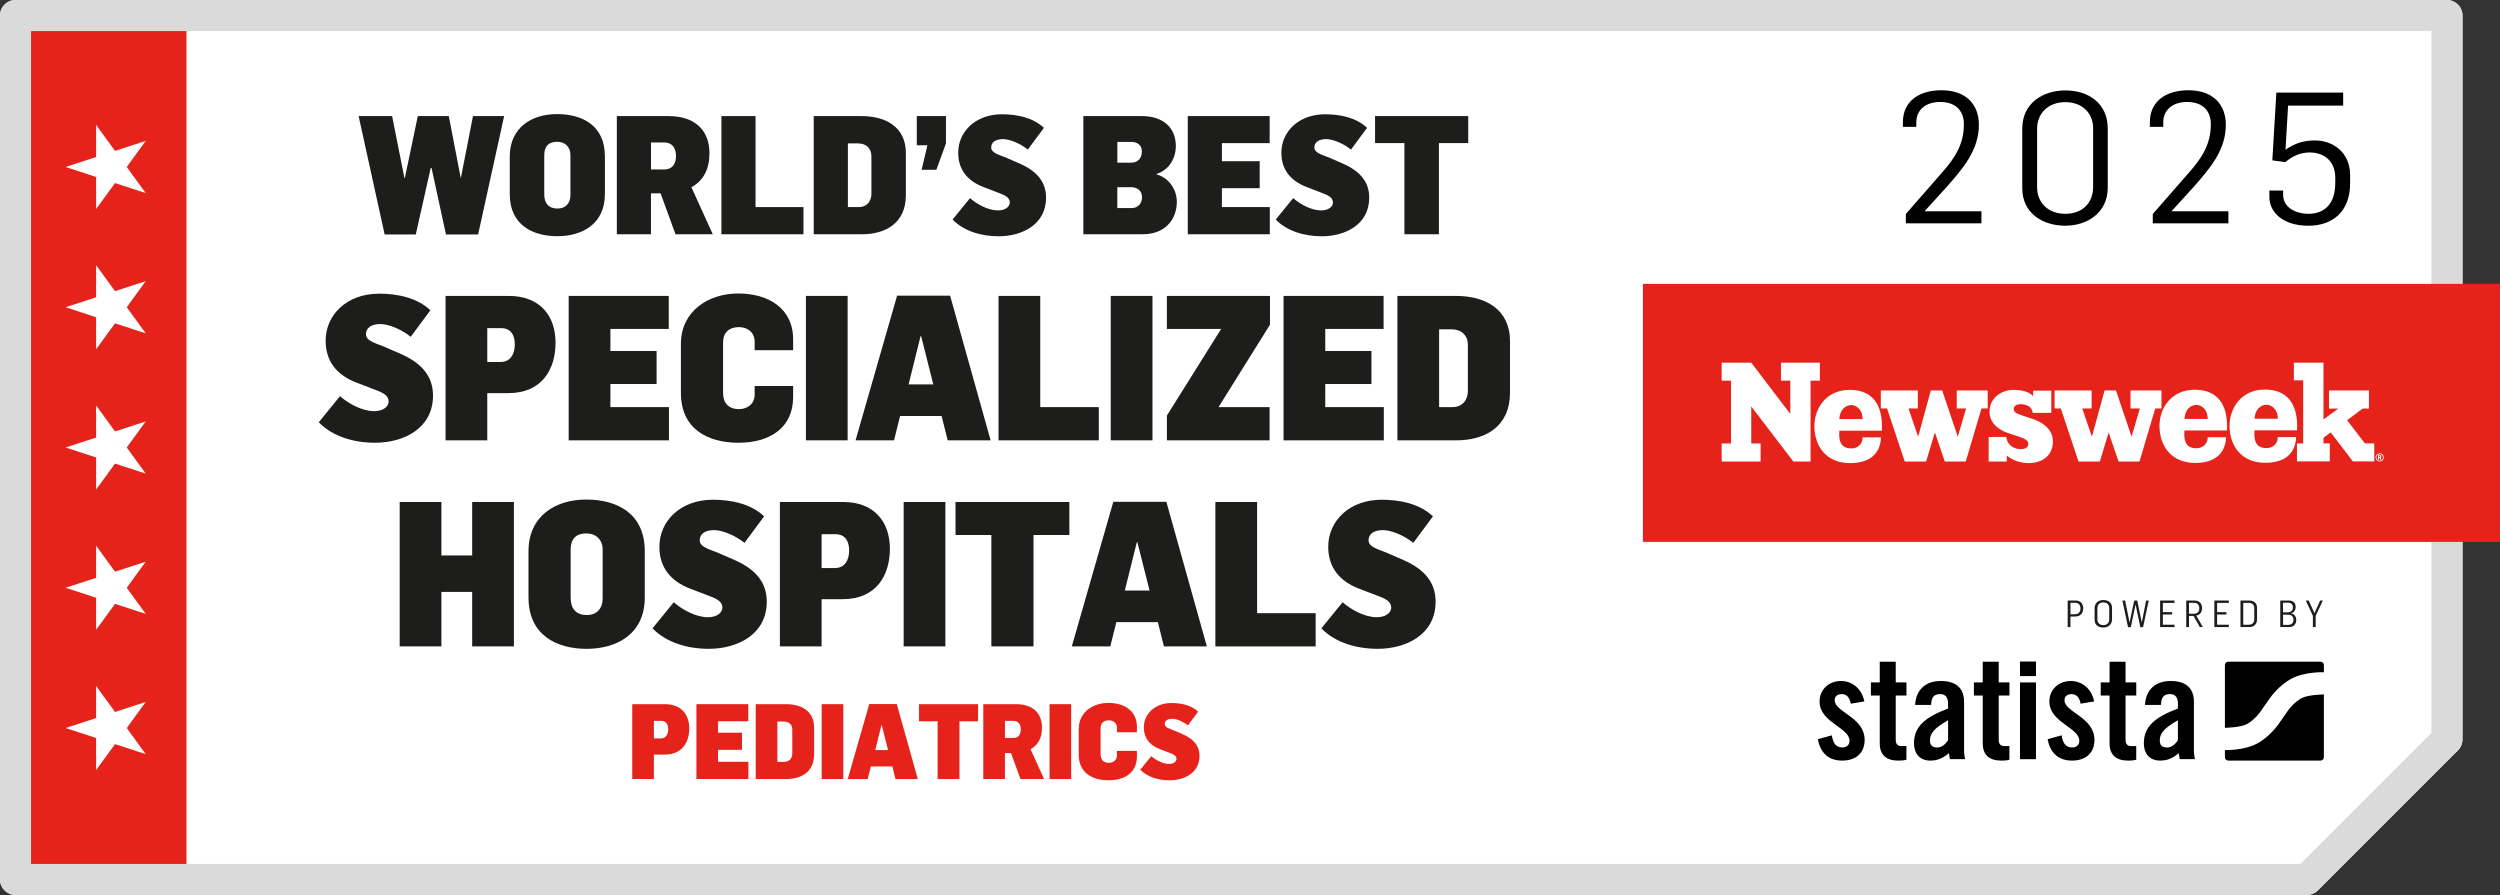
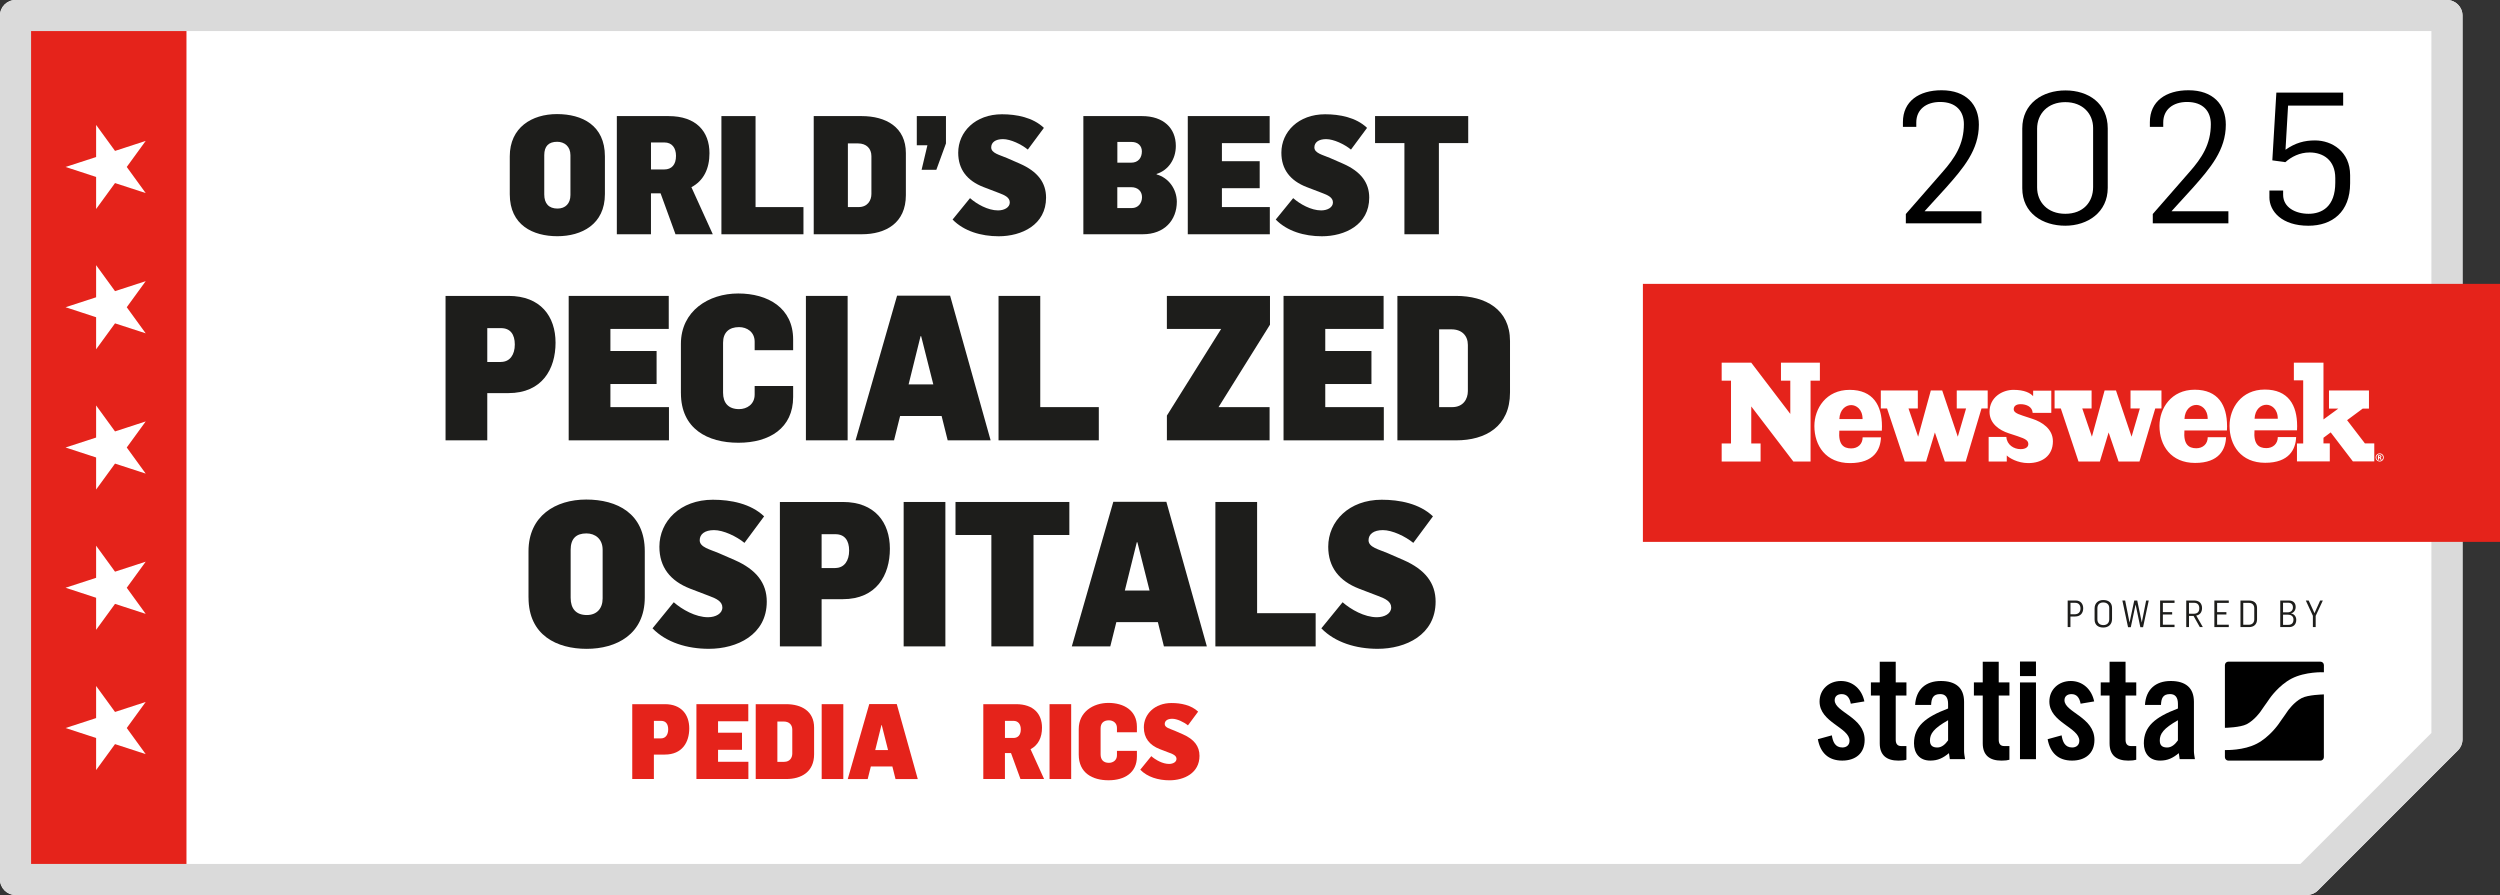
<svg xmlns="http://www.w3.org/2000/svg" id="Text" version="1.1" viewBox="0 0 1071.37 383.54">
  <rect x="0" y="0" width="1071.37" height="383.54" fill="#333333" stroke="none" />
  <defs>
    <style>
      .st0 {
        fill: #e5231b;
      }

      .st1 {
        fill: #e5231b;
      }

      .st2 {
        fill: #1d1d1b;
      }

      .st3 {
        fill: #dadada;
      }

      .st4 {
        fill: #fff;
      }
    </style>
  </defs>
  <path class="st4" d="M0,376.88V6.66C0,2.98,2.98,0,6.66,0h1041.98c3.68,0,6.66,2.98,6.66,6.66v310.2c0,1.77-.7,3.46-1.95,4.71l-60.03,60.02c-1.25,1.25-2.94,1.95-4.71,1.95H6.66c-3.68,0-6.66-2.98-6.66-6.66Z" />
  <rect class="st0" x="5.33" y="5.33" width="74.58" height="372.89" />
  <path class="st3" d="M1053.34,321.57l-60.03,60.02c-1.25,1.25-2.94,1.95-4.71,1.95H6.66C2.98,383.54,0,380.56,0,376.88V6.66C0,2.98,2.98,0,6.66,0h1041.98C1052.31,0,1055.29,2.98,1055.29,6.66v310.2c0,1.77-.7,3.46-1.95,4.71ZM13.32,13.32v356.91h972.53l56.12-56.12V13.32H13.32Z" />
  <g>
    <path class="st2" d="M886.11,257.35h3.43c2.17,0,3.21,1.49,3.21,3.34,0,2.08-1.21,3.51-3.47,3.51h-2v4.54h-1.18v-11.39ZM889.03,263.25c1.61,0,2.56-.88,2.56-2.51,0-1.36-.75-2.4-2.2-2.4h-2.09v4.9h1.74Z" />
    <path class="st2" d="M897.63,265.5v-4.75c0-2.3,1.57-3.61,3.74-3.61s3.74,1.09,3.74,3.4v4.76c0,2.36-1.6,3.63-3.74,3.63s-3.74-1.07-3.74-3.43ZM903.91,265.4v-4.84c0-1.49-.97-2.38-2.59-2.38s-2.49.99-2.49,2.59v4.65c0,1.5.93,2.46,2.56,2.46s2.52-1.01,2.52-2.48Z" />
    <path class="st2" d="M909.55,257.35h1.18l1.87,9.38h.03l2-9.38h1.28l1.93,9.35h.03l1.85-9.35h1.12l-2.43,11.44h-1.17l-2.01-9.62h-.05l-2.03,9.62h-1.18l-2.43-11.44Z" />
    <path class="st2" d="M925.71,257.35h6.18v1.02h-5v3.96h3.98v1.01h-3.98v4.38h5v1.02h-6.18v-11.39Z" />
    <path class="st2" d="M936.89,257.35h3.43c2.21,0,3.36,1.29,3.36,3.24,0,1.66-.83,2.94-2.49,3.2l2.83,4.95h-1.29l-2.68-4.78h-1.96v4.78h-1.18v-11.39ZM940.06,263.02c1.61,0,2.44-.77,2.44-2.35,0-1.39-.69-2.35-2.33-2.35h-2.09v4.7h1.98Z" />
    <path class="st2" d="M948.96,257.35h6.18v1.02h-5v3.96h3.98v1.01h-3.98v4.38h5v1.02h-6.18v-11.39Z" />
    <path class="st2" d="M960.15,257.35h3.67c2,0,3.43,1.01,3.43,3.13v4.95c0,2.17-1.42,3.31-3.43,3.31h-3.67v-11.39ZM963.66,267.74c1.71,0,2.4-1.09,2.4-2.3v-4.79c0-1.28-.74-2.29-2.36-2.29h-2.36v9.38h2.33Z" />
    <path class="st2" d="M977.21,257.35h3.74c1.77,0,2.86,1.04,2.86,2.76,0,1.36-.81,2.52-2.03,2.75v.03c1.47.22,2.28,1.41,2.28,2.75,0,2.11-1.39,3.1-3.04,3.1h-3.82v-11.39ZM980.39,262.42c1.13,0,2.24-.64,2.24-2.12,0-1.39-.88-2-2-2h-2.24v4.12h2ZM980.7,267.77c1.31,0,2.16-.72,2.16-2.25s-1.15-2.11-2.38-2.11h-2.08v4.36h2.3Z" />
    <path class="st2" d="M991.19,263.92l-3.04-6.57h1.23l2.49,5.43,2.43-5.43h1.15l-3.07,6.58v4.81h-1.2v-4.83Z" />
  </g>
  <g>
    <rect class="st0" x="704.06" y="121.65" width="367.31" height="110.57" />
    <path class="st4" d="M788.25,179.59h9.95c0-4.28-2.78-5.99-4.87-5.99-2.4,0-4.91,1.98-5.08,5.99M936.15,179.52h9.95c0-4.28-2.79-5.99-4.87-5.99-2.4,0-4.91,1.98-5.08,5.99M966.19,179.45h9.95c0-4.28-2.79-5.99-4.87-5.99-2.4,0-4.91,1.98-5.08,5.99M1020.01,195.83c.06-.04.08-.1.08-.17,0-.07-.03-.12-.08-.17-.05-.04-.14-.06-.27-.06h-.22v.47h.2c.13,0,.23-.02.28-.06M1020.06,196.16c.07.03.13.06.16.09.05.04.1.11.15.19,0,0,.11.19.3.55h-.55c-.18-.36-.3-.57-.36-.65-.06-.07-.12-.1-.18-.1-.02,0-.04,0-.06,0v.74h-.44v-1.88h.82c.24,0,.38.05.49.14.11.1.16.22.16.39,0,.13-.04.23-.12.33-.08.09-.18.16-.36.2M1020.81,197.04c.28-.28.42-.61.42-1s-.14-.73-.42-1c-.28-.28-.61-.42-1-.42s-.72.14-1,.42c-.28.28-.41.61-.41,1s.14.72.41,1c.28.28.61.42,1,.42s.72-.14,1-.42M1021.57,196.04c0,.32-.08.61-.23.88-.16.27-.38.49-.64.64-.27.16-.57.23-.88.23s-.61-.08-.88-.23c-.27-.16-.48-.37-.64-.64-.15-.27-.23-.56-.23-.88s.08-.61.23-.88c.16-.27.37-.49.64-.64.27-.16.56-.24.88-.24s.61.08.88.24c.27.16.48.37.64.64.16.27.23.57.23.88M1017.48,197.73h-9.16l-9.5-12.43-3.1,2.31v2.41h2.71v7.72h-14.07v-7.69h2.67v-27.05h-4v-7.58h12.69v24.33l6.36-4.65h-4v-7.76h17.13v7.76h-2.67l-6.7,4.97,7.65,9.96h4v7.69ZM984.44,182.5c0,.62,0,1.24-.06,1.92h-18.22c-.47,5.85,1.71,7.62,5.08,7.62,2.81,0,4.91-1.84,4.91-4.75h7.85c-.17,5.13-2.89,11.04-13.26,11.04s-15.27-7.49-15.27-15.89c0-7.49,5.01-15.5,15.1-15.5s13.86,6.71,13.86,15.55M954.41,182.56c0,.62,0,1.24-.06,1.92h-18.22c-.47,5.85,1.71,7.62,5.08,7.62,2.82,0,4.91-1.83,4.91-4.75h7.85c-.17,5.13-2.89,11.04-13.26,11.04s-15.27-7.49-15.27-15.89c0-7.49,5.01-15.49,15.1-15.49s13.86,6.71,13.86,15.55M926.3,175.04h-2.67l-6.76,22.74h-8.97l-4.25-12.46-3.76,12.46h-9.15l-7.58-22.74h-2.67v-7.7h15.86v7.7h-4l4.13,12.11,5.44-19.81h4.88l6.68,19.81,3.55-12.11h-4v-7.7h13.26v7.7ZM862.98,175.36c0,1.07.85,1.81,3.83,2.76l4.28,1.41c3.94,1.3,8.68,4.23,8.68,9.58,0,6.31-4.73,9.35-10.54,9.35-4.62,0-8.27-2.26-9.23-3.27v2.59h-7.77v-10.54h7.59c.22,3.44,3.27,5.24,6.09,5.24,2.25,0,3.32-.96,3.32-2.14,0-1.41-.84-2.2-4.68-3.44l-3.77-1.24c-3.83-1.24-8.17-4.05-8.17-9.18,0-6.26,5.52-9.41,10.25-9.41s7.24,1.36,8.43,2.72l.02-2.37h7.77v9.52h-7.99c-.11-2.59-2.65-3.73-5.18-3.73-1.97,0-2.93.9-2.93,2.14M851.84,175.04h-2.67l-6.76,22.74h-8.97l-4.25-12.46-3.76,12.46h-9.16l-7.58-22.74h-2.67v-7.7h15.86v7.7h-4l4.13,12.11,5.44-19.81h4.88l6.68,19.81,3.55-12.11h-4v-7.7h13.26v7.7ZM806.51,182.63c0,.62,0,1.24-.05,1.92h-18.22c-.47,5.85,1.71,7.62,5.08,7.62,2.82,0,4.91-1.84,4.91-4.75h7.85c-.17,5.13-2.89,11.04-13.26,11.04s-15.27-7.49-15.27-15.89c0-7.49,5.01-15.5,15.1-15.5s13.86,6.71,13.86,15.55M779.91,163.13h-4v34.65h-7.38l-18.03-23.61v15.89h4v7.72h-16.68v-7.72h4v-26.93h-4v-7.72h12.66l16.75,21.97v-14.25h-4v-7.72h16.68v7.72Z" />
  </g>
  <path class="st4" d="M41.19,67.29l-13.09,4.26,13.09,4.28v13.74l8.1-11.12,13.15,4.29-8.12-11.19,8.12-11.17-13.15,4.29-8.1-11.14v13.76ZM41.19,127.4l-13.09,4.26,13.09,4.29v13.74l8.1-11.12,13.15,4.28-8.12-11.19,8.12-11.17-13.15,4.28-8.1-11.14v13.76ZM41.19,187.51l-13.09,4.26,13.09,4.28v13.74l8.1-11.12,13.15,4.29-8.12-11.19,8.12-11.17-13.15,4.29-8.1-11.14v13.76ZM41.19,247.62l-13.09,4.26,13.09,4.29v13.74l8.1-11.12,13.15,4.28-8.12-11.19,8.12-11.17-13.15,4.28-8.1-11.14v13.76ZM41.19,307.73l-13.09,4.26,13.09,4.28v13.74l8.1-11.12,13.15,4.29-8.12-11.19,8.12-11.17-13.15,4.29-8.1-11.14v13.76Z" />
  <g>
    <g>
      <path d="M793.15,301.56c-.49-2.63-1.71-4.1-3.91-4.1-1.77,0-2.99.92-2.99,2.63,0,5.14,12.84,7.22,12.84,17,0,5.87-4.04,8.86-9.6,8.86-5.99,0-9.42-3.42-10.45-9.17l5.99-1.65c.43,2.75,1.41,5.2,4.52,5.2,1.77,0,3.06-1.04,3.06-2.88,0-5.69-12.84-7.83-12.84-16.81,0-5.2,4.04-8.8,9.17-8.8s8.99,3.61,10.03,8.75l-5.81.98Z" />
      <path d="M801.77,298.08v-5.63h3.79v-8.87h6.85v8.87h4.59v5.63h-4.59v18.95c0,1.71.73,2.69,2.32,2.69h2.26v5.87c-.92.24-1.71.37-3.42.37-5.14,0-8.01-2.38-8.01-7.4v-20.48h-3.79Z" />
      <path d="M820.72,302.11c.37-6.66,4.59-10.27,11.01-10.27s9.97,2.94,9.97,8.93v21.09c0,1.04.24,2.38.43,3.48h-6.54c-.06-.92-.31-1.77-.37-2.57-2.57,2.08-4.71,3.18-8.01,3.18-4.65,0-6.97-3.18-6.97-7.4,0-7.22,4.77-11.19,14.61-14.92v-1.96c0-2.75-1.1-4.22-3.36-4.22-3.12,0-3.79,1.83-3.91,4.65h-6.85ZM834.84,308.66c-6.24,3.54-7.76,5.81-7.76,8.68,0,2.14,1.1,3,3.18,3,1.9,0,3.42-1.41,4.59-3.06v-8.62Z" />
      <path d="M845.91,298.08v-5.63h3.79v-8.87h6.85v8.87h4.59v5.63h-4.59v18.95c0,1.71.73,2.69,2.32,2.69h2.26v5.87c-.92.24-1.71.37-3.42.37-5.14,0-8.01-2.38-8.01-7.4v-20.48h-3.79Z" />
      <path d="M865.66,289.74v-6.24h6.85v6.24h-6.85ZM865.66,325.35v-32.89h6.85v32.89h-6.85Z" />
      <path d="M891.64,301.56c-.49-2.63-1.71-4.1-3.91-4.1-1.77,0-3,.92-3,2.63,0,5.14,12.84,7.22,12.84,17,0,5.87-4.04,8.86-9.6,8.86-5.99,0-9.41-3.42-10.46-9.17l5.99-1.65c.43,2.75,1.41,5.2,4.53,5.2,1.77,0,3.06-1.04,3.06-2.88,0-5.69-12.84-7.83-12.84-16.81,0-5.2,4.04-8.8,9.17-8.8s8.99,3.61,10.03,8.75l-5.81.98Z" />
      <path d="M900.26,298.08v-5.63h3.79v-8.87h6.85v8.87h4.59v5.63h-4.59v18.95c0,1.71.73,2.69,2.32,2.69h2.26v5.87c-.92.24-1.71.37-3.42.37-5.14,0-8.01-2.38-8.01-7.4v-20.48h-3.79Z" />
      <path d="M919.22,302.11c.37-6.66,4.59-10.27,11.01-10.27s9.97,2.94,9.97,8.93v21.09c0,1.04.24,2.38.43,3.48h-6.54c-.06-.92-.31-1.77-.37-2.57-2.57,2.08-4.71,3.18-8.01,3.18-4.65,0-6.97-3.18-6.97-7.4,0-7.22,4.77-11.19,14.61-14.92v-1.96c0-2.75-1.1-4.22-3.36-4.22-3.12,0-3.79,1.83-3.91,4.65h-6.85ZM933.34,308.66c-6.24,3.54-7.77,5.81-7.77,8.68,0,2.14,1.1,3,3.18,3,1.9,0,3.43-1.41,4.59-3.06v-8.62Z" />
    </g>
    <path d="M994.41,283.55h-39.44c-.82,0-1.49.66-1.49,1.48v26.88c.07,0,.14-.01.22-.01,0,0,6.39-.13,9.13-1.55,3.38-1.76,5.9-5.39,5.9-5.39.64-.92,1.35-1.95,1.57-2.27.22-.32.45-.64.51-.72.06-.07.32-.45.48-.67.15-.22.81-1.16,1.45-2.09,0,0,3.84-5.56,9.3-8.39,5.91-3.07,13.73-2.73,13.73-2.73.04,0,.08,0,.13.01v-3.06c0-.82-.66-1.48-1.48-1.48ZM986.38,299.17c-3.38,1.76-5.9,5.39-5.9,5.39-.64.93-1.35,1.95-1.57,2.27-.22.32-.45.64-.51.72-.06.07-.32.45-.48.67-.15.22-.8,1.16-1.45,2.09,0,0-3.85,5.56-9.3,8.39-5.66,2.94-13.08,2.75-13.69,2.73v3.05c0,.82.66,1.48,1.49,1.48h39.44c.82,0,1.48-.67,1.48-1.48v-26.91c-.13.03-.25.04-.38.04,0,0-6.39.13-9.13,1.55Z" />
  </g>
  <g>
    <g>
      <g>
-         <path class="st2" d="M153.69,49.75h14.35l5.26,26.49h.21l5.54-26.49h13.28l5.11,26.49h.07l5.19-26.49h13.35l-11.15,50.72h-13.78l-6.18-28.48h-.36l-6.39,28.48h-13.35l-11.15-50.72Z" />
        <path class="st2" d="M218.46,83.27v-16.27c0-12.36,9.45-18.11,20.24-18.11s20.53,4.83,20.53,18.11v16.19c0,13-10.01,18.04-20.38,18.04s-20.39-4.69-20.39-17.97ZM244.46,83.56v-17.05c0-3.84-2.63-5.75-5.68-5.75-3.62,0-5.54,1.85-5.54,5.75v16.83c0,3.83,1.92,6.04,5.68,6.04,3.41,0,5.54-2.2,5.54-5.82Z" />
        <path class="st2" d="M264.34,49.75h22.16c11.86,0,17.54,6.61,17.54,15.91,0,6.61-2.49,11.79-7.74,14.56l9.16,20.17h-15.98l-6.39-17.54h-4.12v17.54h-14.63v-50.64ZM284.66,72.62c3.2,0,5.04-2.06,5.04-5.82,0-3.41-1.71-5.75-4.97-5.75h-5.75v11.58h5.68Z" />
        <path class="st2" d="M309.16,49.75h14.63v39h20.53v11.65h-35.16v-50.64Z" />
        <path class="st2" d="M348.72,49.75h20.53c10.44,0,18.96,4.76,18.96,15.84v18.04c0,11.93-8.59,16.76-18.89,16.76h-20.6v-50.64ZM367.97,88.74c3.83,0,5.47-2.84,5.47-5.61v-16.2c0-3.27-2.13-5.47-5.75-5.47h-4.33v27.28h4.62Z" />
        <path class="st2" d="M397.44,62.25h-4.55v-12.5h12.5v11.72l-4.12,11.29h-6.32l2.49-10.51Z" />
        <path class="st2" d="M408.24,94.07l7.46-9.16c2.91,2.56,7.67,5.26,12,5.26,2.7,0,5.04-1.28,5.04-3.41s-2.13-3.12-4.62-4.05l-6.68-2.56c-6.96-2.7-10.8-7.53-10.8-14.7,0-8.95,7.32-16.48,18.75-16.48,6.25,0,13.28,1.35,17.97,5.83l-6.89,9.3c-2.77-2.27-7.39-4.48-10.65-4.48s-5.04,1.42-5.04,3.55c0,2.49,3.62,3.2,6.75,4.55l5.54,2.42c7.6,3.34,11.22,8.1,11.22,14.56,0,11.65-10.44,16.55-20.31,16.55-7.53,0-14.92-2.2-19.75-7.17Z" />
        <path class="st2" d="M464.27,49.75h25.14c9.23,0,14.49,5.19,14.49,12.79,0,5.75-3.27,10.44-8.24,12v.21c5.11,1.42,8.59,6.18,8.67,11.65,0,8.03-5.4,13.99-14.56,13.99h-25.5v-50.64ZM484.8,69.71c2.98,0,4.55-2.06,4.55-4.83,0-2.42-1.71-4.05-4.4-4.05h-6.11v8.88h5.97ZM485.01,89.17c2.77,0,4.4-2.13,4.4-4.69s-1.85-4.26-4.62-4.26h-5.97v8.95h6.18Z" />
        <path class="st2" d="M509.02,49.75h35.09v11.58h-20.46v7.74h16.19v11.58h-16.19v8.1h20.53v11.65h-35.16v-50.64Z" />
        <path class="st2" d="M546.73,94.07l7.46-9.16c2.91,2.56,7.67,5.26,12,5.26,2.7,0,5.04-1.28,5.04-3.41s-2.13-3.12-4.62-4.05l-6.68-2.56c-6.96-2.7-10.8-7.53-10.8-14.7,0-8.95,7.32-16.48,18.75-16.48,6.25,0,13.28,1.35,17.97,5.83l-6.89,9.3c-2.77-2.27-7.39-4.48-10.65-4.48s-5.04,1.42-5.04,3.55c0,2.49,3.62,3.2,6.75,4.55l5.54,2.42c7.6,3.34,11.22,8.1,11.22,14.56,0,11.65-10.44,16.55-20.31,16.55-7.53,0-14.92-2.2-19.75-7.17Z" />
        <path class="st2" d="M601.85,61.32h-12.57v-11.58h39.92v11.58h-12.57v39.07h-14.77v-39.07Z" />
      </g>
      <g>
-         <path class="st2" d="M136.59,180.98l9.12-11.2c3.56,3.12,9.38,6.42,14.67,6.42,3.3,0,6.16-1.56,6.16-4.17s-2.6-3.82-5.64-4.95l-8.16-3.12c-8.51-3.3-13.19-9.2-13.19-17.97,0-10.94,8.94-20.14,22.92-20.14,7.64,0,16.23,1.65,21.96,7.12l-8.42,11.37c-3.39-2.78-9.03-5.47-13.02-5.47s-6.16,1.74-6.16,4.34c0,3.04,4.43,3.91,8.25,5.56l6.77,2.95c9.29,4.08,13.72,9.9,13.72,17.79,0,14.24-12.76,20.23-24.83,20.23-9.2,0-18.23-2.69-24.13-8.77Z" />
        <path class="st2" d="M190.94,126.81h27c13.71,0,20.14,8.77,20.14,20.05s-5.73,21.61-20.23,21.61h-9.03v20.23h-17.88v-61.89ZM214.63,155.11c3.91,0,5.99-3.12,5.99-7.46s-1.91-7.03-5.9-7.03h-5.9v14.5h5.82Z" />
        <path class="st2" d="M243.71,126.81h42.88v14.15h-25v9.46h19.79v14.15h-19.79v9.9h25.09v14.24h-42.97v-61.89Z" />
        <path class="st2" d="M291.8,168.48v-21.09c0-14.15,11.89-21.62,24.57-21.62s23.53,6.16,23.53,19.71v4.6h-16.49v-3.65c0-4.17-3.3-6.25-6.68-6.25-4.25,0-6.86,2.26-6.86,6.68v21.44c0,4.43,2.34,7.03,6.86,7.03,3.39,0,6.68-2.08,6.68-6.25v-3.65h16.49v4.69c0,13.37-10.16,19.62-23.44,19.62s-24.65-5.99-24.65-21.27Z" />
        <path class="st2" d="M345.37,126.81h17.88v61.89h-17.88v-61.89Z" />
        <path class="st2" d="M384.43,126.72h22.74l17.36,61.98h-18.4l-2.6-10.42h-17.79l-2.6,10.42h-16.49l17.79-61.98ZM399.97,164.74l-5.21-20.66h-.26l-5.12,20.66h10.59Z" />
        <path class="st2" d="M427.92,126.81h17.88v47.66h25.09v14.24h-42.97v-61.89Z" />
-         <path class="st2" d="M476.01,126.81h17.88v61.89h-17.88v-61.89Z" />
        <path class="st2" d="M500.06,178.11l23.26-37.15h-23.26v-14.15h44.19v12.33l-22.05,35.33h21.88v14.24h-44.01v-10.59Z" />
        <path class="st2" d="M550.06,126.81h42.88v14.15h-25v9.46h19.79v14.15h-19.79v9.9h25.09v14.24h-42.97v-61.89Z" />
        <path class="st2" d="M598.84,126.81h25.09c12.76,0,23.18,5.82,23.18,19.36v22.05c0,14.58-10.5,20.49-23.09,20.49h-25.17v-61.89ZM622.37,174.47c4.69,0,6.68-3.47,6.68-6.86v-19.79c0-3.99-2.6-6.68-7.03-6.68h-5.29v33.33h5.64Z" />
      </g>
      <g>
-         <path class="st2" d="M171.28,215.12h17.88v22.92h13.19v-22.92h17.88v61.89h-17.88v-23.35h-13.19v23.35h-17.88v-61.89Z" />
        <path class="st2" d="M226.49,256.1v-19.88c0-15.1,11.55-22.14,24.74-22.14s25.09,5.9,25.09,22.14v19.79c0,15.89-12.24,22.05-24.91,22.05s-24.91-5.73-24.91-21.96ZM258.26,256.45v-20.83c0-4.69-3.21-7.03-6.94-7.03-4.43,0-6.77,2.26-6.77,7.03v20.57c0,4.69,2.34,7.38,6.94,7.38,4.17,0,6.77-2.69,6.77-7.12Z" />
        <path class="st2" d="M279.62,269.29l9.12-11.2c3.56,3.12,9.38,6.42,14.67,6.42,3.3,0,6.16-1.56,6.16-4.17s-2.6-3.82-5.64-4.95l-8.16-3.12c-8.51-3.3-13.19-9.2-13.19-17.97,0-10.94,8.94-20.14,22.92-20.14,7.64,0,16.23,1.65,21.96,7.12l-8.42,11.37c-3.39-2.78-9.03-5.47-13.02-5.47s-6.16,1.74-6.16,4.34c0,3.04,4.43,3.91,8.25,5.56l6.77,2.95c9.29,4.08,13.72,9.9,13.72,17.79,0,14.24-12.76,20.23-24.83,20.23-9.2,0-18.23-2.69-24.13-8.77Z" />
        <path class="st2" d="M334.22,215.12h27c13.71,0,20.14,8.77,20.14,20.05s-5.73,21.61-20.23,21.61h-9.03v20.23h-17.88v-61.89ZM357.91,243.42c3.91,0,5.99-3.12,5.99-7.46s-1.91-7.03-5.9-7.03h-5.9v14.5h5.82Z" />
        <path class="st2" d="M387.26,215.12h17.88v61.89h-17.88v-61.89Z" />
        <path class="st2" d="M424.84,229.27h-15.36v-14.15h48.79v14.15h-15.36v47.74h-18.06v-47.74Z" />
        <path class="st2" d="M477.1,215.04h22.74l17.36,61.98h-18.4l-2.6-10.42h-17.79l-2.6,10.42h-16.49l17.79-61.98ZM492.64,253.06l-5.21-20.66h-.26l-5.12,20.66h10.59Z" />
        <path class="st2" d="M520.85,215.12h17.88v47.66h25.09v14.24h-42.97v-61.89Z" />
        <path class="st2" d="M566.25,269.29l9.12-11.2c3.56,3.12,9.38,6.42,14.67,6.42,3.3,0,6.16-1.56,6.16-4.17s-2.6-3.82-5.64-4.95l-8.16-3.12c-8.51-3.3-13.19-9.2-13.19-17.97,0-10.94,8.94-20.14,22.92-20.14,7.64,0,16.23,1.65,21.96,7.12l-8.42,11.37c-3.39-2.78-9.03-5.47-13.02-5.47s-6.16,1.74-6.16,4.34c0,3.04,4.43,3.91,8.25,5.56l6.77,2.95c9.29,4.08,13.72,9.9,13.72,17.79,0,14.24-12.76,20.23-24.83,20.23-9.2,0-18.23-2.69-24.13-8.77Z" />
      </g>
    </g>
    <g>
      <path class="st1" d="M270.95,301.77h13.99c7.11,0,10.44,4.54,10.44,10.39s-2.97,11.21-10.48,11.21h-4.68v10.48h-9.27v-32.08ZM283.24,316.44c2.03,0,3.11-1.62,3.11-3.87s-.99-3.65-3.06-3.65h-3.06v7.52h3.01Z" />
      <path class="st1" d="M298.45,301.77h22.23v7.33h-12.96v4.9h10.26v7.33h-10.26v5.13h13v7.38h-22.27v-32.08Z" />
      <path class="st1" d="M323.87,301.77h13c6.62,0,12.01,3.01,12.01,10.03v11.43c0,7.56-5.44,10.62-11.97,10.62h-13.05v-32.08ZM336.07,326.48c2.43,0,3.46-1.8,3.46-3.55v-10.26c0-2.07-1.35-3.46-3.64-3.46h-2.75v17.28h2.92Z" />
      <path class="st1" d="M352.13,301.77h9.27v32.08h-9.27v-32.08Z" />
      <path class="st1" d="M372.52,301.73h11.79l9,32.13h-9.54l-1.35-5.4h-9.22l-1.35,5.4h-8.55l9.22-32.13ZM380.57,321.44l-2.7-10.71h-.13l-2.66,10.71h5.49Z" />
-       <path class="st1" d="M401.81,309.11h-7.96v-7.33h25.29v7.33h-7.96v24.75h-9.36v-24.75Z" />
      <path class="st1" d="M421.39,301.77h14.04c7.51,0,11.12,4.18,11.12,10.08,0,4.18-1.58,7.47-4.91,9.22l5.8,12.78h-10.12l-4.05-11.11h-2.61v11.11h-9.27v-32.08ZM434.26,316.26c2.03,0,3.2-1.3,3.2-3.69,0-2.16-1.08-3.65-3.15-3.65h-3.64v7.33h3.6Z" />
      <path class="st1" d="M449.78,301.77h9.27v32.08h-9.27v-32.08Z" />
      <path class="st1" d="M462.29,323.37v-10.93c0-7.33,6.17-11.21,12.73-11.21s12.2,3.2,12.2,10.21v2.38h-8.55v-1.89c0-2.16-1.71-3.24-3.46-3.24-2.21,0-3.55,1.17-3.55,3.46v11.12c0,2.29,1.21,3.64,3.55,3.64,1.75,0,3.46-1.08,3.46-3.24v-1.89h8.55v2.43c0,6.93-5.27,10.17-12.15,10.17s-12.78-3.1-12.78-11.02Z" />
      <path class="st1" d="M488.66,329.85l4.72-5.8c1.85,1.62,4.86,3.33,7.61,3.33,1.71,0,3.19-.81,3.19-2.16s-1.35-1.98-2.92-2.56l-4.23-1.62c-4.41-1.71-6.84-4.77-6.84-9.32,0-5.67,4.63-10.44,11.88-10.44,3.96,0,8.41.86,11.38,3.69l-4.36,5.89c-1.75-1.44-4.68-2.83-6.75-2.83s-3.2.9-3.2,2.25c0,1.58,2.29,2.02,4.28,2.88l3.51,1.53c4.81,2.12,7.11,5.13,7.11,9.23,0,7.38-6.61,10.48-12.87,10.48-4.77,0-9.45-1.39-12.51-4.54Z" />
    </g>
  </g>
  <g>
    <path d="M816.75,91.7l15.69-17.96c5.41-6.12,9.18-12,9.18-20.55,0-5.41-3.22-9.49-10.2-9.49-5.96,0-10.2,3.22-10.2,8.79v1.88h-5.73v-2.04c0-8.94,6.9-13.65,16.55-13.65,10.59,0,16,6.2,16,14.75,0,10.83-6.59,18.59-14.28,27.22l-8.94,9.81v.08h24.32v5.18h-32.4v-4Z" />
    <path d="M866.64,80.64v-25.57c0-10.75,8.71-16.32,18.51-16.32s18.12,5.49,18.12,16.32v25.42c0,10.51-8.63,16.24-18.2,16.24s-18.43-5.26-18.43-16.08ZM897,80.17v-25.34c0-5.96-4.31-11.06-11.92-11.06s-12.08,5.1-12.08,11.37v25.18c0,6.2,4.39,11.3,12.08,11.3s11.92-5.02,11.92-11.45Z" />
    <path d="M922.58,91.7l15.69-17.96c5.41-6.12,9.18-12,9.18-20.55,0-5.41-3.22-9.49-10.2-9.49-5.96,0-10.2,3.22-10.2,8.79v1.88h-5.73v-2.04c0-8.94,6.9-13.65,16.55-13.65,10.59,0,16,6.2,16,14.75,0,10.83-6.59,18.59-14.28,27.22l-8.94,9.81v.08h24.32v5.18h-32.4v-4Z" />
    <path d="M972.55,84.48v-2.82h5.88v1.8c0,5.41,5.26,8.16,10.9,8.16s11.45-2.98,11.45-13.34v-1.96c0-7.69-5.18-10.98-10.98-10.98-4.32,0-7.84,1.88-10.43,4.16l-5.57-.78,1.73-29.02h28.63v5.57h-23.61l-1.1,18.91c4.24-2.98,8.16-4,12.63-4,7.3,0,15.06,4.79,15.06,14.91v3.45c0,12.32-7.69,18.2-17.89,18.2-11.3,0-16.71-6.12-16.71-12.24Z" />
  </g>
</svg>